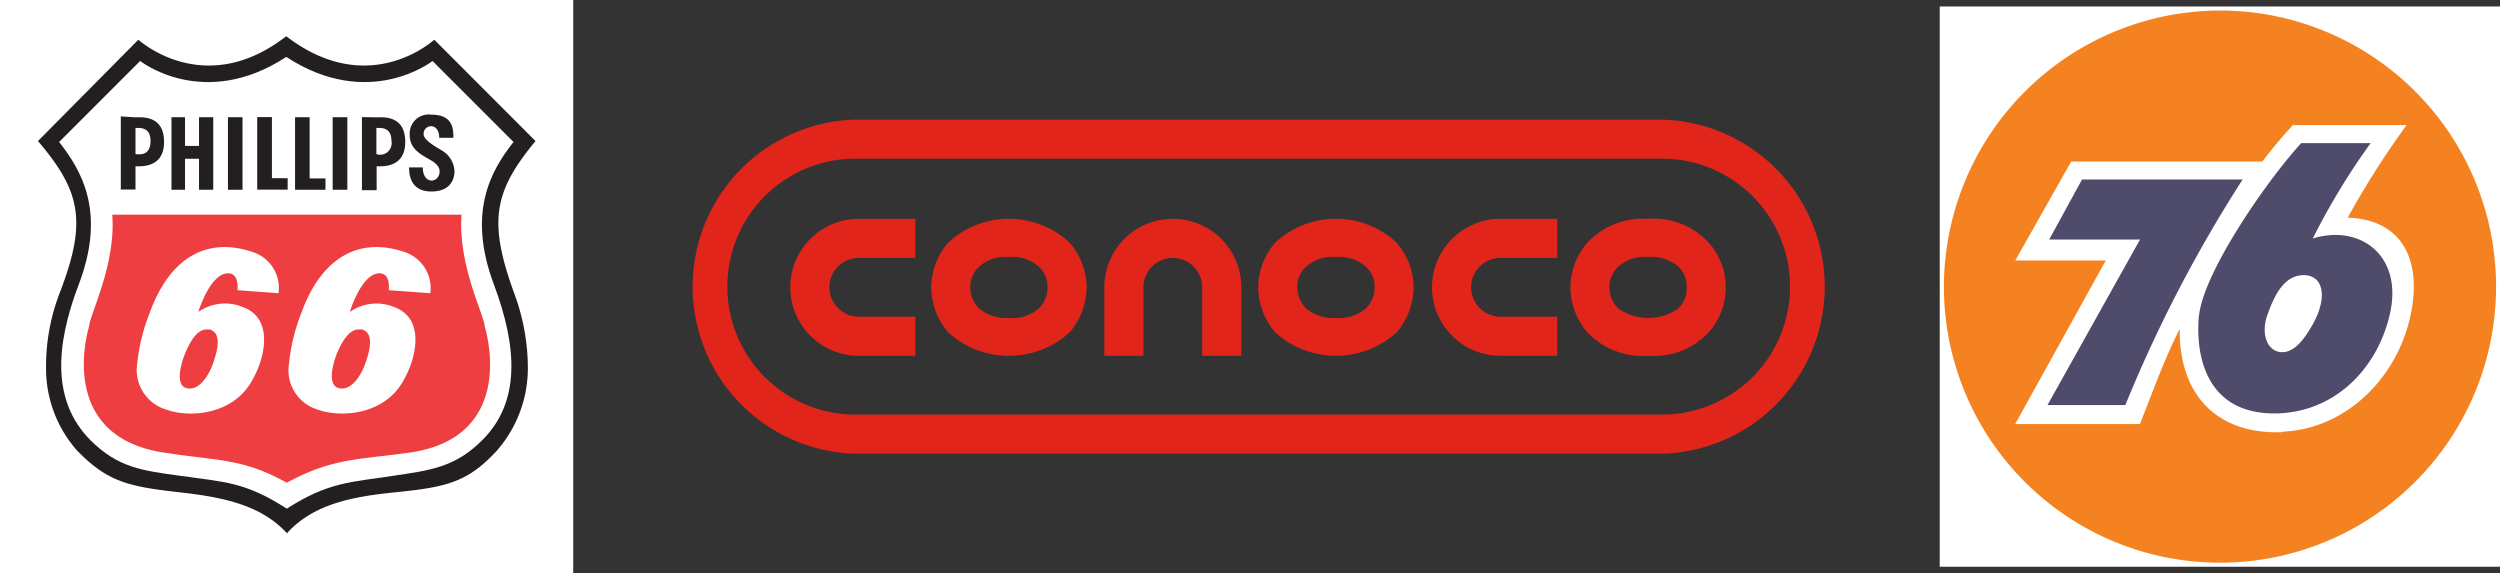
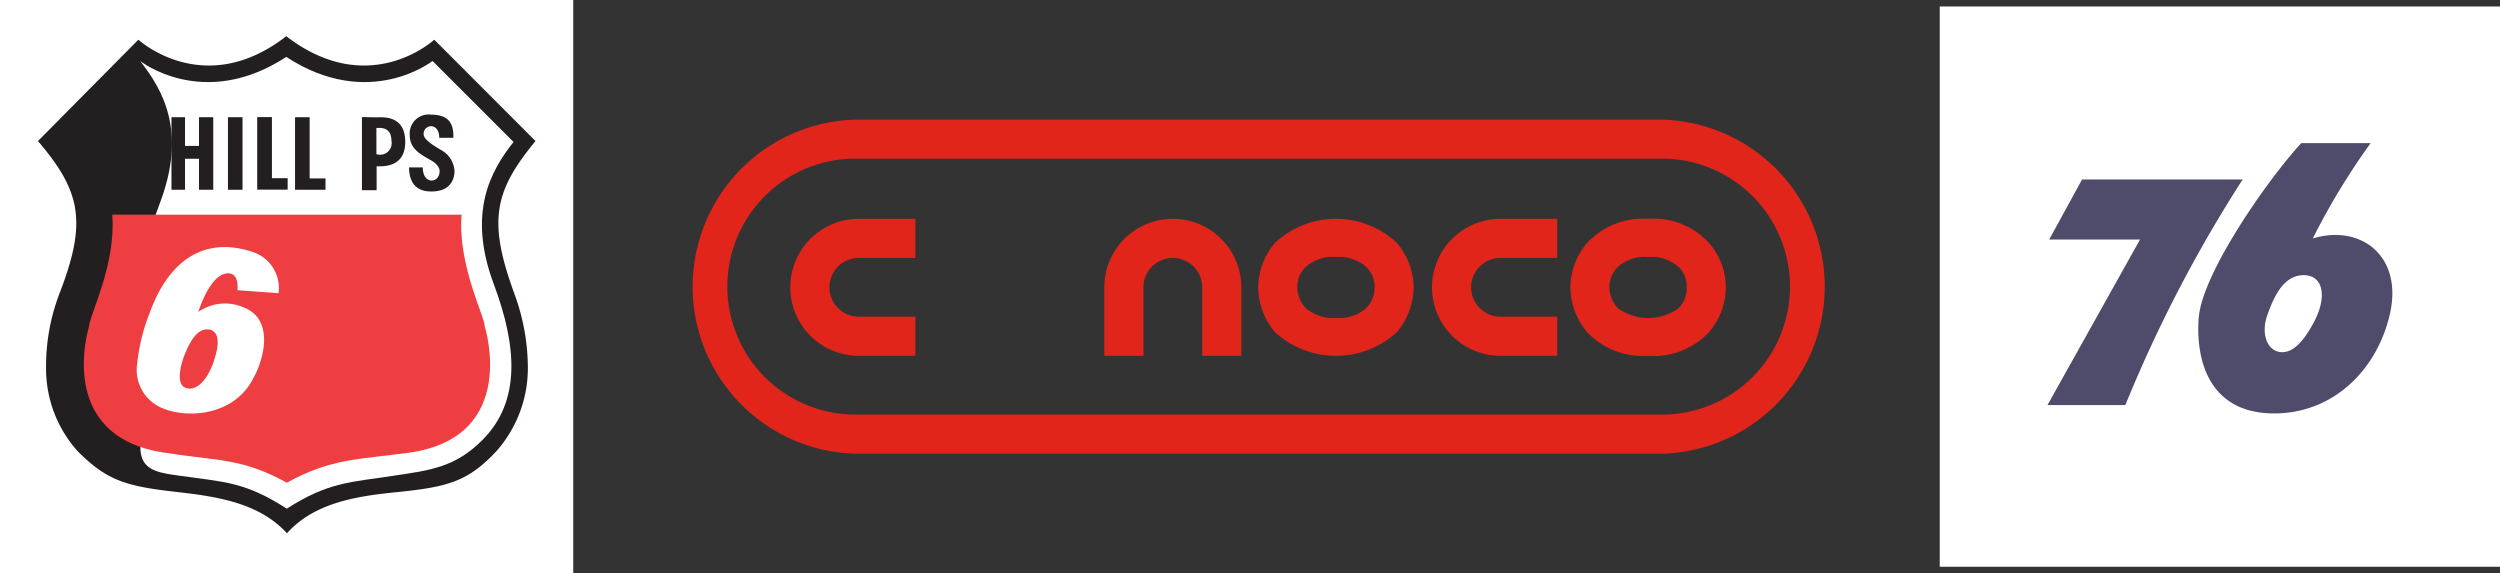
<svg xmlns="http://www.w3.org/2000/svg" id="Layer_2" data-name="Layer 2" viewBox="0 0 216.06 49.54">
  <rect x="0" y="0" width="216.06" height="49.54" fill="#333333" stroke="none" />
  <defs>
    <style>.cls-1{fill:#e1251b;}.cls-1,.cls-2,.cls-3,.cls-4,.cls-5,.cls-6{fill-rule:evenodd;}.cls-2{fill:#fff;}.cls-3{fill:#f58220;}.cls-4{fill:#4f4b6a;}.cls-5{fill:#231f20;}.cls-6{fill:#ef3e42;}</style>
  </defs>
  <path class="cls-1" d="M152.36,29.22H82.64a14.44,14.44,0,0,0,0,28.87h69.72a14.44,14.44,0,0,0,0-28.87Zm0,25.49H82.64a11.06,11.06,0,0,1,0-22.12h69.72a11.06,11.06,0,0,1,0,22.12Z" transform="translate(-8.72 -18.88)" />
  <path class="cls-1" d="M138.4,49.63a5.92,5.92,0,0,1,0-11.84h4.9v3.38h-4.9a2.54,2.54,0,1,0,0,5.08h4.9v3.38Z" transform="translate(-8.72 -18.88)" />
  <path class="cls-1" d="M116,43.71a5.92,5.92,0,0,0-11.84,0v5.92h3.38V43.71a2.54,2.54,0,0,1,5.08,0v5.92H116V43.71Z" transform="translate(-8.72 -18.88)" />
  <path class="cls-1" d="M82.94,49.63a5.92,5.92,0,0,1,0-11.84h4.89v3.38H82.94a2.54,2.54,0,1,0,0,5.08h4.89v3.38Z" transform="translate(-8.72 -18.88)" />
  <path class="cls-1" d="M156.42,39.88a6.48,6.48,0,0,0-5.27-2.09,6.6,6.6,0,0,0-5.27,2.09,6,6,0,0,0-1.44,3.83,6.13,6.13,0,0,0,1.44,3.87,6.61,6.61,0,0,0,5.27,2.05,6.5,6.5,0,0,0,5.27-2.05,5.92,5.92,0,0,0,1.45-3.87,5.82,5.82,0,0,0-1.45-3.83Zm-2.69,5.69a4.54,4.54,0,0,1-5.12,0,2.58,2.58,0,0,1-.8-1.86,2.45,2.45,0,0,1,.8-1.82,3.47,3.47,0,0,1,2.54-.8,3.61,3.61,0,0,1,2.58.8,2.29,2.29,0,0,1,.76,1.82,2.41,2.41,0,0,1-.76,1.86Z" transform="translate(-8.72 -18.88)" />
-   <path class="cls-1" d="M101.19,39.88a7.7,7.7,0,0,0-10.55,0,6,6,0,0,0-1.44,3.83,6.13,6.13,0,0,0,1.44,3.87,7.81,7.81,0,0,0,10.55,0,6.13,6.13,0,0,0,1.44-3.87,6,6,0,0,0-1.44-3.83Zm-2.73,5.69a3.5,3.5,0,0,1-2.55.79,3.71,3.71,0,0,1-2.54-.79,2.62,2.62,0,0,1-.8-1.86,2.49,2.49,0,0,1,.8-1.82,3.51,3.51,0,0,1,2.54-.8,3.45,3.45,0,0,1,2.55.8,2.34,2.34,0,0,1,.79,1.82,2.47,2.47,0,0,1-.79,1.86Z" transform="translate(-8.72 -18.88)" />
  <path class="cls-1" d="M129.45,39.88a7.7,7.7,0,0,0-10.55,0,6,6,0,0,0-1.44,3.83,6.13,6.13,0,0,0,1.44,3.87,7.81,7.81,0,0,0,10.55,0,6.13,6.13,0,0,0,1.44-3.87,6,6,0,0,0-1.44-3.83Zm-2.73,5.69a3.56,3.56,0,0,1-2.54.79,3.67,3.67,0,0,1-2.54-.79,2.58,2.58,0,0,1-.8-1.86,2.32,2.32,0,0,1,.8-1.82,3.47,3.47,0,0,1,2.54-.8,3.51,3.51,0,0,1,2.54.8,2.35,2.35,0,0,1,.8,1.82,2.47,2.47,0,0,1-.8,1.86Z" transform="translate(-8.72 -18.88)" />
  <polygon class="cls-2" points="167.64 0.56 216.06 0.56 216.06 48.98 167.64 48.98 167.64 0.56 167.64 0.56" />
-   <path class="cls-3" d="M200.57,19.79a23.86,23.86,0,1,1-23.85,23.86,23.91,23.91,0,0,1,23.85-23.86Z" transform="translate(-8.72 -18.88)" />
-   <path class="cls-2" d="M205.94,56.19c5.69-.22,10.34-4.95,11.25-10.82.66-4.27-1-7.51-5.57-7.68a74.71,74.71,0,0,1,5.09-8h-9.83c-.92,1-1.81,2.05-2.64,3.15H187.72l-4.83,8.55h7.82l-7.83,14.14h10.78c1.11-2.8,2.09-5.55,3.44-8.24-.08,5.73,3.25,9.15,8.84,8.94Z" transform="translate(-8.72 -18.88)" />
  <path class="cls-4" d="M198.75,46.22c-.31,3.74.85,8.45,6.63,8.39,5.1-.06,8.82-3.86,9.89-8.62,1.13-5-2.55-7.76-6.67-6.5a60,60,0,0,1,5-8.24h-6c-3.18,3.48-8.55,11.38-8.84,15Zm9.06-3.56c1.73,0,2.07,1.93.82,4.19-.73,1.32-1.65,2.57-2.81,2.46s-1.72-1.57-1.15-3.19c.65-1.86,1.51-3.45,3.14-3.46ZM185.62,53.89h6.78a118.81,118.81,0,0,1,10.14-19.5H188.66l-2.84,5.19h7.85l-8,14.31Z" transform="translate(-8.72 -18.88)" />
  <polygon class="cls-2" points="0 0 49.54 0 49.54 49.54 0 49.54 0 0 0 0" />
  <path class="cls-2" d="M33.49,66.19c2.29-3,5.47-3.66,9.41-4,4.65-.45,6.73-.92,9.4-3.88a12.11,12.11,0,0,0,2.83-7.61,16.67,16.67,0,0,0-1-6.22c-2-5.86-2.66-8.06,2-13.43l-9.7-9.7c-2.09,1.74-6.62,4.77-12.89-.2-6.31,5-10.69,1.89-12.88.2L10.91,31c4.62,5.37,4.19,7.58,2,13.43a15.49,15.49,0,0,0-1.05,6.22,11.57,11.57,0,0,0,2.84,7.61c2.75,2.9,4.83,3.43,9.4,3.88,4.08.4,7.11,1,9.4,4Z" transform="translate(-8.72 -18.88)" />
  <path class="cls-5" d="M33.49,65c2.34-2.63,5.88-3.22,9.46-3.58,4.47-.45,6.22-.91,8.7-3.58a10.83,10.83,0,0,0,2.69-7.16,18.56,18.56,0,0,0-1.15-6.37C50.88,38,51.4,35.44,55,31.07l-8.75-8.76s-5.62,5.22-12.79-.3c-7.11,5.52-12.78.3-12.78.3L12,31.07c3.73,4.37,4.26,7,1.84,13.23a17.62,17.62,0,0,0-1.14,6.37,10.69,10.69,0,0,0,2.69,7.16c2.57,2.61,4.24,3.08,8.7,3.58,3.58.4,7.12,1,9.45,3.58Z" transform="translate(-8.72 -18.88)" />
-   <path class="cls-2" d="M33.49,62.85C37.12,60.52,39,60.57,42.7,60c3.23-.48,5.35-.73,7.71-3.09,3.33-3.33,3-8.07,1-13.43-2.34-6.22-.27-9.85,1.69-12.33l-7-7s-5.47,4.33-12.64-.35c-7.16,4.68-12.63.35-12.63.35l-7,7c1.94,2.48,4.08,6.06,1.69,12.33-2.05,5.38-2.28,10.1,1,13.43C18.92,59.3,21,59.55,24.29,60c3.83.55,5.57.5,9.2,2.83Z" transform="translate(-8.72 -18.88)" />
+   <path class="cls-2" d="M33.49,62.85C37.12,60.52,39,60.57,42.7,60c3.23-.48,5.35-.73,7.71-3.09,3.33-3.33,3-8.07,1-13.43-2.34-6.22-.27-9.85,1.69-12.33l-7-7s-5.47,4.33-12.64-.35c-7.16,4.68-12.63.35-12.63.35c1.94,2.48,4.08,6.06,1.69,12.33-2.05,5.38-2.28,10.1,1,13.43C18.92,59.3,21,59.55,24.29,60c3.83.55,5.57.5,9.2,2.83Z" transform="translate(-8.72 -18.88)" />
  <path class="cls-6" d="M33.49,60.61c3.94-2.18,6.33-2,10.75-2.63,9.4-1.44,6.37-10.9,6.37-10.9,0-.89-2.34-5.27-2-9.65H18.42c.35,4.33-2,8.76-2,9.65,0,0-3,9.41,6.37,10.9,4.71.75,6.81.45,10.74,2.63Z" transform="translate(-8.72 -18.88)" />
  <polygon class="cls-5" points="14.82 10.13 15.99 10.13 15.99 12.61 17.2 12.61 17.2 10.13 18.43 10.13 18.43 16.4 17.2 16.4 17.2 13.72 15.99 13.72 15.99 16.4 14.82 16.4 14.82 10.13 14.82 10.13" />
  <polygon class="cls-5" points="19.7 10.13 20.96 10.13 20.96 16.4 19.7 16.4 19.7 10.13 19.7 10.13" />
  <path class="cls-5" d="M46,28.79c1.79,0,1.92,1.13,1.9,2H46.68c0-1.39-1.37-1.17-1.35-.32,0,.48.87,1,1.59,1.42A2.21,2.21,0,0,1,48,33.66c0,.61-.27,1.77-2,1.77s-1.92-1.32-1.93-2.08h1.19c0,1.54,1.45,1.36,1.45.35,0,0,.09-.47-.7-.94s-1.9-.94-1.88-2.24A1.64,1.64,0,0,1,46,28.79Z" transform="translate(-8.72 -18.88)" />
  <polygon class="cls-5" points="25.5 10.13 26.76 10.13 26.76 15.42 28.13 15.42 28.13 16.4 25.5 16.4 25.5 10.13 25.5 10.13" />
  <polygon class="cls-5" points="22.23 10.12 23.5 10.12 23.5 15.4 24.86 15.4 24.86 16.39 22.23 16.39 22.23 10.12 22.23 10.12" />
  <path class="cls-5" d="M20.43,29.94V32.2c.19,0,1.31.26,1.3-1.15,0-1.25-1-1.11-1.3-1.11Zm-1.27-1v6.32h1.27V33.25c.35,0,2.42.2,2.47-2,.07-2.47-2-2.23-2.47-2.23Z" transform="translate(-8.72 -18.88)" />
  <path class="cls-5" d="M41.25,29.94V32.2a1,1,0,0,0,1.3-1.15c0-1.25-1-1.11-1.3-1.11ZM40,29v6.32h1.27V33.25c.35,0,2.42.2,2.47-2,.07-2.47-2-2.23-2.47-2.23Z" transform="translate(-8.72 -18.88)" />
-   <polygon class="cls-5" points="28.75 10.13 30.02 10.13 30.02 16.4 28.75 16.4 28.75 10.13 28.75 10.13" />
-   <path class="cls-2" d="M45.91,44.22a3.29,3.29,0,0,0-2.29-3.58c-4.11-1.37-7.24.77-8.86,5.3a16.18,16.18,0,0,0-1.06,4.34A3.55,3.55,0,0,0,36,54.22c2.15.83,5.8.5,7.46-2.24a8.56,8.56,0,0,0,.8-1.7c.66-2,.56-4.12-1.47-4.86a4,4,0,0,0-3.84.42s1-3.34,2.57-3.34c1,0,.8,1.46.8,1.46l3.56.26Zm-6,3.11c1.19.25.79,1.82.37,3h0c-.42,1.13-1.26,2.37-2.3,2.09-.68-.18-.68-1.15-.43-2.1a6.52,6.52,0,0,1,.37-1.08c.44-1,1.11-2.05,2-1.87Z" transform="translate(-8.72 -18.88)" />
  <path class="cls-2" d="M30.5,40.64c-4.22-1.39-7.26.87-8.85,5.3a16.21,16.21,0,0,0-1.07,4.34,3.57,3.57,0,0,0,2.34,3.94c2.15.83,5.79.5,7.46-2.24a8.56,8.56,0,0,0,.8-1.7c.66-2,.56-4.12-1.47-4.86a4,4,0,0,0-3.85.42s1-3.34,2.58-3.34c1,0,.8,1.46.8,1.46l3.55.26a3.27,3.27,0,0,0-2.29-3.58Zm-3.75,6.69c1.19.25.78,1.82.37,3h0c-.42,1.13-1.26,2.37-2.29,2.09-.69-.18-.66-1.15-.41-2.1a6.52,6.52,0,0,1,.38-1.08c.43-1,1.07-2.05,2-1.87Z" transform="translate(-8.72 -18.88)" />
</svg>